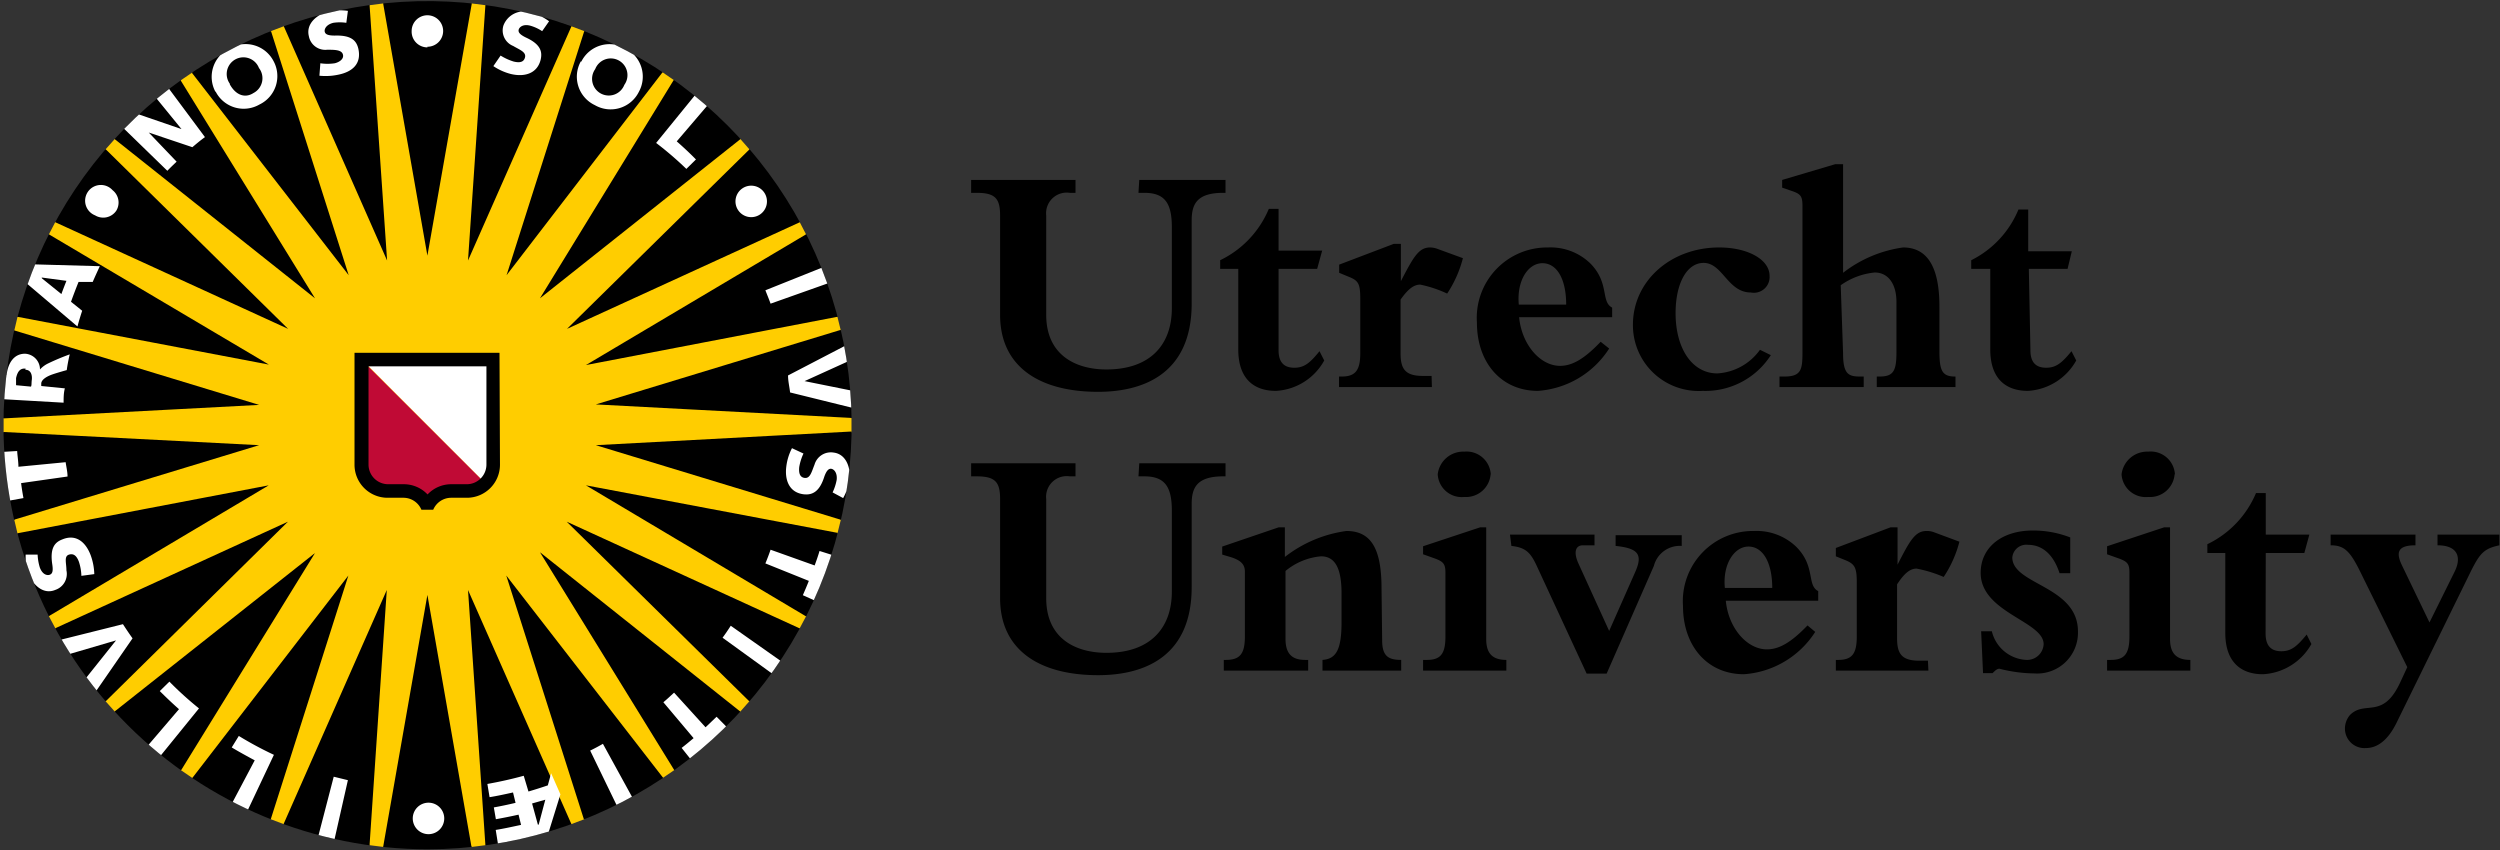
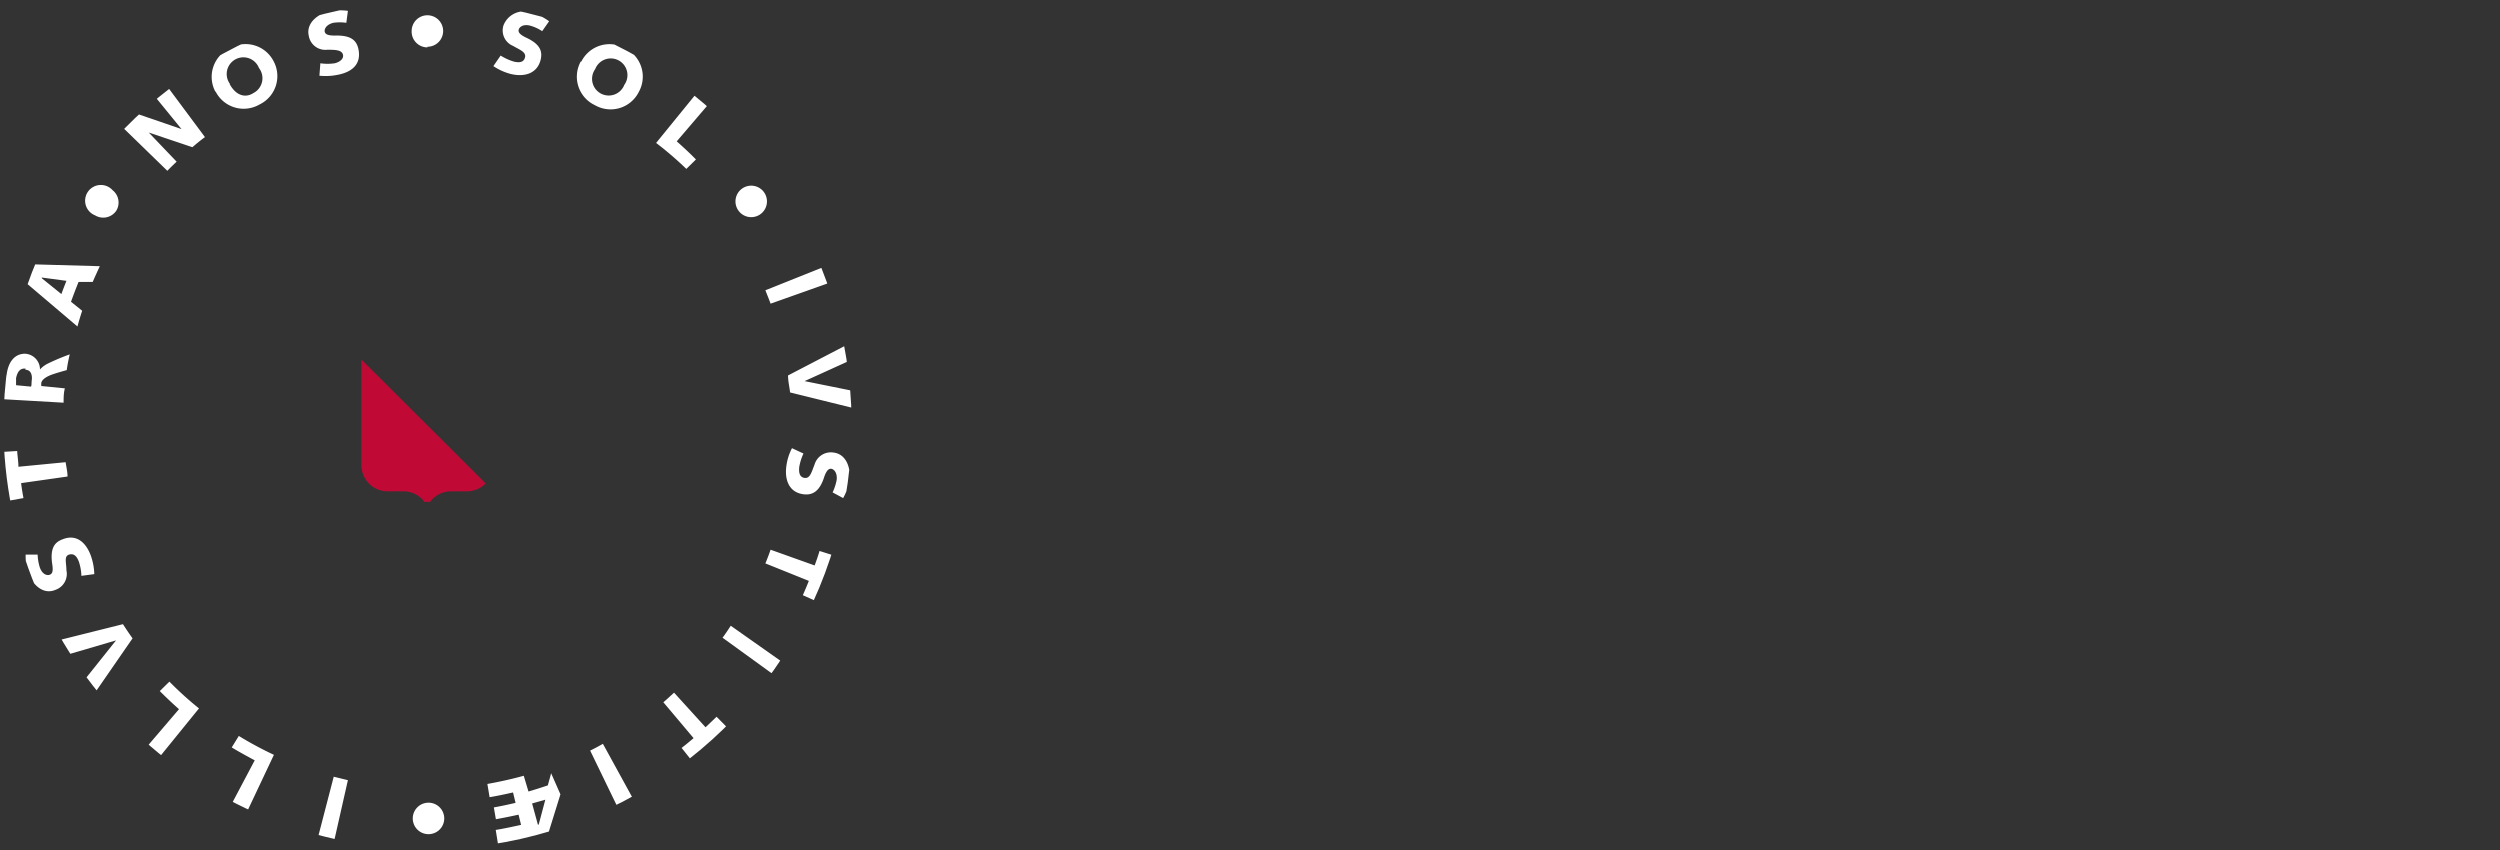
<svg xmlns="http://www.w3.org/2000/svg" width="158.81" height="54.02">
  <rect width="100%" height="100%" fill="#333333" stroke="none" />
  <defs>
    <style>.cls-4{fill:#fff}</style>
    <clipPath id="clip-path" transform="translate(.22 .08)">
      <path d="M26.93 53.87A26.94 26.94 0 1 0 0 26.93a26.94 26.94 0 0 0 26.93 26.94z" fill="none" />
    </clipPath>
  </defs>
  <g id="Layer_2" data-name="Layer 2">
    <g id="UU_logo" data-name="UU logo">
-       <path fill="#ffcd00" d="M22.96.98l.52-.65.86-.11.66.52h4.32l.65-.52.87.11.51.65 4.2 1.04.75-.35.82.31.34.76 3.82 2.01.82-.15.71.49.15.82 3.24 2.86.83.06.57.65-.05.83 2.46 3.55.79.25.4.77-.24.79 1.53 4.04.71.43.21.85-.43.71.52 4.29.59.58v.88l-.59.58-.52 4.29.43.71-.21.85-.71.43-1.53 4.04.25.79-.41.77-.79.25-2.46 3.55.05.84-.57.65-.83.04-3.23 2.87-.15.82-.72.49-.82-.15-3.82 2.01-.34.76-.82.31-.76-.34-4.19 1.03-.51.65-.86.11-.66-.52H25l-.65.52-.87-.11-.51-.65-4.2-1.03-.75.34-.82-.31-.34-.76-3.82-2.01-.82.15-.72-.49-.14-.82-3.24-2.87-.83-.04-.58-.65.05-.84-2.45-3.55-.79-.24-.41-.77.25-.8-1.53-4.04-.72-.43-.2-.85.43-.7-.53-4.3-.58-.58v-.88l.58-.58.52-4.29-.42-.71.2-.85.71-.42 1.54-4.04-.25-.8.4-.77.8-.25 2.45-3.55-.05-.83.58-.65.83-.06 3.23-2.86.15-.82.72-.49.81.15 3.83-2.01.34-.76.82-.31.75.35L22.96.98z" />
      <g clip-path="url(#clip-path)">
-         <path d="M29.79-.08l-2.86 16.24L24.08-.08m6.55.1l-1.12 16.45 6.66-15.08m.79.3l-5 15.71L42 4.34m.69.48l-8.61 14.05L47 8.61m.56.63L35.8 20.81l15-6.87m.38.75L37 23.11 53.2 20m.2.81l-15.77 4.8 16.46.87m0 .84l-16.46.88L53.4 33m-.2.81L37 30.75l14.16 8.43m-.38.75l-15-6.87 11.76 11.57m-.56.63L34.08 35l8.63 14m-.69.48l-10.08-13 5 15.7m-7.17 1.76l-2.84-16.23-2.85 16.23m-.84-.1l1.11-16.44-6.65 15.08m-.79-.3l5-15.7-10.06 13.05m-.69-.48l8.63-14L6.88 45.26m-.55-.63l11.74-11.57-15 6.87m-.39-.75l14.17-8.43L.66 33.84M.46 33l15.78-4.8-16.46-.85m0-.84l16.46-.87-15.78-4.8m.2-.84l16.2 3.08-14.17-8.39m.39-.75l15 6.87L6.33 9.24m.55-.63l12.91 10.26-8.63-14m.69-.48L21.93 17.4l-5-15.71m.79-.3l6.65 15.08L23.24 0m12.93 52.48L29.51 37.4l1.12 16.44" transform="translate(.22 .08)" />
        <path class="cls-4" d="M44.77 6.56l-2 2.34c.42.37.83.75 1.22 1.15l-.61.6A21.68 21.68 0 0 0 41.46 9L44 5.88m8.1 11l-3.7 1.48c.11.28.23.57.33.85l3.75-1.33m1.48 6.87l-3.07-.62 2.84-1.29-.18-1-3.71 1.93c0 .37.09.72.13 1.08l4.05 1m-1.23 9.37l-.95-.3c-.09.31-.2.62-.31.92l-2.8-1q-.15.44-.33.87l2.76 1.11c-.12.31-.25.61-.38.91l.91.41m-2.14 3.89l-3.35-2.36c-.16.25-.34.52-.52.76l3.23 2.34M46 46.16l-.7-.71-.7.67-2-2.2c-.22.2-.45.42-.68.61l1.92 2.28c-.25.21-.5.42-.76.62l.62.78M40 50.67l-1.92-3.5c-.26.15-.54.3-.81.43L39 51.17m-7.57 2.47l-.16-1c.51-.08 1-.19 1.61-.32l-.16-.65c-.53.12-1 .21-1.44.29l-.13-.75c.44-.08.88-.17 1.38-.29l-.16-.66c-.54.12-1 .22-1.49.3l-.14-.84c.78-.14 1.55-.31 2.31-.52l.3 1q.61-.18 1.23-.39l.21-.77.59 1.34-.78 2.51m-.6-.59l.42-1.58-.84.24.37 1.35zm-13 1.07l.88-3.89-.9-.22-1 3.85m-4.5-1.64l1.7-3.6a22.72 22.72 0 0 1-2.23-1.2l-.45.73c.48.29 1 .57 1.46.82L14.49 51m-4.57-3l2.5-3.08a21.68 21.68 0 0 1-1.88-1.7l-.61.6c.4.4.8.78 1.22 1.15l-2 2.34m-5-5.83l3-.88-1.97 2.47.65.83 2.37-3.43c-.21-.29-.41-.59-.61-.9l-4 1M.27 31.74l1-.18c-.06-.32-.11-.64-.15-.95l2.95-.42c0-.3-.08-.62-.12-.91l-3 .29c0-.33-.06-.66-.08-1l-1 .06m-.05-3.36l4 .23c0-.3 0-.61.08-.91l-1.5-.15v-.15c0-.26.37-.47.72-.59s.9-.27.9-.27a9.93 9.93 0 0 1 .19-1 14.67 14.67 0 0 0-1.36.57 1.7 1.7 0 0 0-.53.39 1 1 0 0 0-.95-1c-.7 0-1.08.58-1.17 1.35H0m1.39-.33c.39 0 .44.4.41.64s0 .3-.05.43l-.95-.09v-.45c.1-.47.3-.64.61-.6zm0-5.56l3.31 2.81c.09-.34.19-.66.3-1l-.71-.57q.23-.64.48-1.26h.9c.14-.33.29-.65.45-1l-4.31-.12m.62.84l1.57.21c-.11.28-.22.56-.32.84l-1.24-1zM7.56 8l2.85 2.77c.19-.2.39-.39.59-.58L9.23 8.34l2.77.93c.26-.22.52-.44.8-.64l-2.38-3.2-.79.63 1.68 2.06-2.91-1m22.72-3a3.58 3.58 0 0 0 1.11.5c.83.2 1.66 0 1.89-.89.13-.53 0-1-.94-1.43-.41-.2-.49-.35-.45-.5s.27-.37.73-.25a2.68 2.68 0 0 1 .76.35l.44-.63a3.35 3.35 0 0 0-1.09-.53 1.39 1.39 0 0 0-1.81.8 1.06 1.06 0 0 0 .62 1.3c.4.24.84.38.75.73s-.42.33-.72.26a3.51 3.51 0 0 1-.83-.38zm5.55-.29a2 2 0 0 0 .9 2.77 2 2 0 0 0 2.79-.84A2 2 0 0 0 39.51 3a2 2 0 0 0-2.8.83zm.92.48a1.06 1.06 0 1 1 1.85 1 1.06 1.06 0 1 1-1.85-1zm12.5 24.08a3.41 3.41 0 0 0-.36 1.16c-.11.85.17 1.66 1.11 1.77.54.06 1-.16 1.3-1.11.15-.43.3-.53.45-.51s.39.23.34.7a3.22 3.22 0 0 1-.26.8l.67.36a3.29 3.29 0 0 0 .4-1.19c.09-.72-.2-1.6-1-1.7a1.08 1.08 0 0 0-1.22.77c-.18.44-.27.88-.62.84s-.38-.38-.35-.69a3.33 3.33 0 0 1 .27-.86zm-44.32 8a3.81 3.81 0 0 0-.23-1.2c-.3-.8-.91-1.38-1.81-1-.5.19-.78.58-.63 1.58.07.45 0 .6-.16.66s-.46 0-.63-.46a3.26 3.26 0 0 1-.14-.82h-.76a3.26 3.26 0 0 0 .2 1.24c.26.68.92 1.33 1.69 1a1.07 1.07 0 0 0 .7-1.24c0-.47-.17-.9.17-1s.51.16.62.45a3.16 3.16 0 0 1 .16.9zm7.7-30.67a2 2 0 0 0 2.79.84 2 2 0 0 0 .89-2.77A2 2 0 0 0 14.36 3a2 2 0 0 0-.89 2.76zm.91-.48a1.06 1.06 0 1 1 1.85-1 1.06 1.06 0 0 1-.35 1.59c-.51.33-1.1.17-1.5-.55zm5.69-.51a3.84 3.84 0 0 0 1.22-.07c.83-.17 1.48-.66 1.25-1.66-.13-.53-.48-.85-1.49-.82-.46 0-.6-.09-.64-.24s.07-.45.54-.57a2.77 2.77 0 0 1 .83 0l.1-.76a3.51 3.51 0 0 0-1.25.05c-.71.18-1.43.76-1.23 1.56a1.06 1.06 0 0 0 1.16.86c.47 0 .91 0 1 .29s-.22.5-.52.57a3.13 3.13 0 0 1-.91 0zm6.86-1.84a1 1 0 1 0-1-1 1 1 0 0 0 1 1.04zM46.69 13.3a1 1 0 0 0 1.36.25 1 1 0 1 0-1.36-.25zM26 51.91a1 1 0 1 0 1-1 1 1 0 0 0-1 1zM7.17 13.3a1 1 0 0 0-.24-1.3 1 1 0 1 0-1.11 1.6 1 1 0 0 0 1.35-.3z" transform="translate(.22 .08)" />
      </g>
      <path d="M30.63 30.63a1.68 1.68 0 0 1-1.19.5h-1a1.68 1.68 0 0 0-1.34.67h-.36a1.65 1.65 0 0 0-1.34-.67h-1a1.66 1.66 0 0 1-1.66-1.67v-6.7" transform="translate(.22 .08)" fill="#c00a35" />
-       <path class="cls-4" d="M22.77 22.76h8.33v6.7a1.69 1.69 0 0 1-.47 1.17" transform="translate(.22 .08)" />
-       <path d="M31.54 29.44a2.1 2.1 0 0 1-2.1 2.1h-1a1.24 1.24 0 0 0-1.14.76h-.75a1.24 1.24 0 0 0-1.15-.76h-1a2.1 2.1 0 0 1-2.1-2.1v-7.11h9.21zm-.86-6.25h-7.49v6.25a1.25 1.25 0 0 0 1.24 1.24h1a2.07 2.07 0 0 1 1.51.65 2.06 2.06 0 0 1 1.5-.65h1a1.25 1.25 0 0 0 1.24-1.24zm41.47-11.84h5.48v.82h-.15c-1.69 0-2 .74-2 1.76v5.27c0 4.72-3.42 5.61-5.94 5.61-3.81 0-6.23-1.65-6.23-4.89v-6.31c0-1.06-.29-1.44-1.48-1.44h-.36v-.82h6.63v.82h-.36a1.31 1.31 0 0 0-1.5 1.44v6.31c0 2.58 1.9 3.47 3.82 3.47 2.78 0 4.16-1.56 4.16-3.89v-5.15c0-1.5-.43-2.18-1.74-2.18h-.38zM81 22.17c0 .78.36 1.11 1 1.11s1-.31 1.6-1.05l.3.59a3.73 3.73 0 0 1-3.07 1.93c-1.44 0-2.39-.81-2.39-2.63V17h-1.15v-.55a6.32 6.32 0 0 0 3.09-3.26H81v2.65h2.77L83.45 17H81zm9.74 2.34h-5.9v-.67H85c.87 0 1.19-.38 1.19-1.48v-3.45c0-1-.13-1.17-.76-1.42l-.58-.24v-.52l3.47-1.32h.45v2.37c.79-1.52 1.13-2.14 1.85-2.14a1.37 1.37 0 0 1 .42.07l1.67.61a7.43 7.43 0 0 1-1 2.25A7.67 7.67 0 0 0 90 18c-.42 0-.78.29-1.25.95v3.43c0 1 .32 1.42 1.42 1.42h.55zM102 22.06a5.85 5.85 0 0 1-4.53 2.69c-2.31 0-3.87-1.78-3.87-4.34a4.47 4.47 0 0 1 4.52-4.77 3.63 3.63 0 0 1 2.67 1c1.25 1.25.66 2.44 1.4 2.82v.61h-5.91c.17 1.76 1.35 3.09 2.6 3.09.78 0 1.54-.44 2.58-1.53zm-2.73-2.79c0-1.63-.59-2.63-1.51-2.63s-1.64 1.12-1.5 2.63zm13 3.21a4.93 4.93 0 0 1-4.32 2.27 4.18 4.18 0 0 1-4.44-4.2c0-2.77 2.39-4.91 5.48-4.91 1.82 0 3.2.77 3.2 1.8A1 1 0 0 1 111 18.5c-1.47 0-1.79-1.88-3-1.88-1.06 0-1.78 1.29-1.78 3.19 0 2.29 1.08 3.83 2.65 3.83a3.58 3.58 0 0 0 2.71-1.5zm4.59-.1c0 1.33.36 1.46 1.1 1.46h.21v.67h-5.35v-.67h.3c1.08 0 1.16-.43 1.16-1.55V13c0-.61-.11-.76-.68-.95l-.61-.21v-.49l3.37-1h.5v6.9a8 8 0 0 1 3.81-1.61c1.55 0 2.31 1.25 2.31 3.75v2.8c0 1.25.15 1.65 1 1.65h.02v.67h-5v-.67h.17c.89 0 1.08-.35 1.08-1.55V19.1c0-1.15-.53-1.87-1.38-1.87a4.47 4.47 0 0 0-2.16.81zm11.9-.21c0 .78.36 1.11 1 1.11s1-.31 1.61-1.05l.3.59a3.76 3.76 0 0 1-3.07 1.93c-1.44 0-2.39-.81-2.39-2.63V17H125v-.55a6.26 6.26 0 0 0 3-3.22h.62v2.65h2.77l-.27 1.12h-2.46zm-56.61 7.18h5.48v.83h-.15c-1.69 0-2 .74-2 1.76v5.27c0 4.72-3.42 5.6-5.94 5.6-3.81 0-6.23-1.65-6.23-4.89v-6.3c0-1.06-.29-1.44-1.48-1.44h-.36v-.83h6.63v.83h-.36a1.31 1.31 0 0 0-1.5 1.44v6.3c0 2.59 1.9 3.47 3.83 3.47 2.77 0 4.15-1.56 4.15-3.89v-5.14c0-1.5-.43-2.18-1.74-2.18h-.38zm15.43 11.24c0 1 .38 1.25 1.21 1.25v.68h-5v-.68c.87-.06 1.21-.66 1.21-2.39v-1.84c0-1.7-.47-2.35-1.31-2.35a4.09 4.09 0 0 0-2.25.93v4.3c0 .95.4 1.35 1.25 1.35h.19v.68h-5.36v-.68h.13c.89 0 1.21-.38 1.21-1.48v-4.13c0-.46-.26-.74-1-.95l-.44-.13v-.51L81 33.42h.4v1.88a8.13 8.13 0 0 1 3.91-1.65c1.55 0 2.23 1.1 2.23 3.64zm7.89 1.93h-5.29v-.68h.24c.87 0 1.18-.38 1.18-1.48V36.3c0-.56-.13-.71-.72-.92l-.7-.25v-.51l3.62-1.2h.39v7.09c0 .87.35 1.33 1.28 1.33zm-1-12.47a1.57 1.57 0 0 1-1.67 1.44 1.53 1.53 0 0 1-1.69-1.44 1.63 1.63 0 0 1 1.69-1.44 1.54 1.54 0 0 1 1.68 1.44zm1.23 3.83h5.37v.68h-.74c-.44 0-.63.4-.27 1.18L102 40l1.65-3.73c.49-1.1.24-1.52-1.24-1.67v-.68h4.2v.68a1.7 1.7 0 0 0-1.77 1.27l-3 6.84h-1.27l-3.15-6.8c-.4-.87-.7-1.21-1.63-1.31zm19.39 6.18a5.86 5.86 0 0 1-4.53 2.69c-2.31 0-3.87-1.78-3.87-4.34a4.46 4.46 0 0 1 4.52-4.76 3.64 3.64 0 0 1 2.67 1c1.25 1.25.66 2.44 1.4 2.82v.61h-5.87c.17 1.76 1.36 3.09 2.61 3.09.78 0 1.54-.44 2.58-1.52zm-2.73-2.79c0-1.63-.6-2.63-1.51-2.63s-1.65 1.13-1.5 2.63zm9.92 5.25h-5.88v-.68h.15c.87 0 1.18-.38 1.18-1.48v-3.45c0-.95-.13-1.17-.76-1.42l-.57-.23v-.53l3.47-1.31h.45v2.37c.78-1.53 1.12-2.14 1.84-2.14a1.29 1.29 0 0 1 .42.06l1.67.62a7.37 7.37 0 0 1-1 2.24 8.25 8.25 0 0 0-1.72-.53c-.42 0-.78.3-1.24 1v3.43c0 1 .31 1.42 1.42 1.42h.54zm3.35-2.5h.68a2.37 2.37 0 0 0 2.2 1.82 1.05 1.05 0 0 0 1.09-1c0-1.46-4-2-4-4.53 0-1.61 1.33-2.69 3.32-2.69a6.5 6.5 0 0 1 2.37.44v2.27h-.68c-.38-1.17-1.08-1.8-2-1.8a.89.89 0 0 0-1 .8c0 1.74 4.17 1.8 4.17 4.7a2.59 2.59 0 0 1-2.75 2.67 9.38 9.38 0 0 1-2.24-.3c-.13 0-.25.09-.43.28h-.61zm13.29 2.5h-5.29v-.68h.24c.86 0 1.18-.38 1.18-1.48V36.3c0-.56-.12-.71-.72-.92l-.7-.25v-.51l3.62-1.2h.38v7.09c0 .87.36 1.33 1.29 1.33zm-1-12.47a1.57 1.57 0 0 1-1.68 1.44 1.54 1.54 0 0 1-1.69-1.44 1.64 1.64 0 0 1 1.69-1.44 1.54 1.54 0 0 1 1.7 1.44zm5.78 10.12c0 .78.36 1.12 1 1.12s1-.32 1.61-1.06l.3.6a3.75 3.75 0 0 1-3.08 1.92c-1.43 0-2.39-.81-2.39-2.62v-5.08H140v-.56a6.3 6.3 0 0 0 3.09-3.25h.62v2.64h2.77l-.32 1.17h-2.45zm9 2.13l-.43.93c-1.12 2.45-2.24 1.14-3.21 2.11a1.34 1.34 0 0 0-.32.89 1.24 1.24 0 0 0 1.33 1.21c.74 0 1.4-.51 1.93-1.57l4.73-9.64c.6-1.21.87-1.46 1.82-1.67v-.68h-3.93v.68c1.27 0 1.54.74 1.1 1.65l-1.61 3.25-1.75-3.63c-.41-.85-.24-1.27.86-1.27v-.68h-5.39v.68c.91 0 1.27.4 2 1.92z" transform="translate(.22 .08)" />
    </g>
  </g>
</svg>